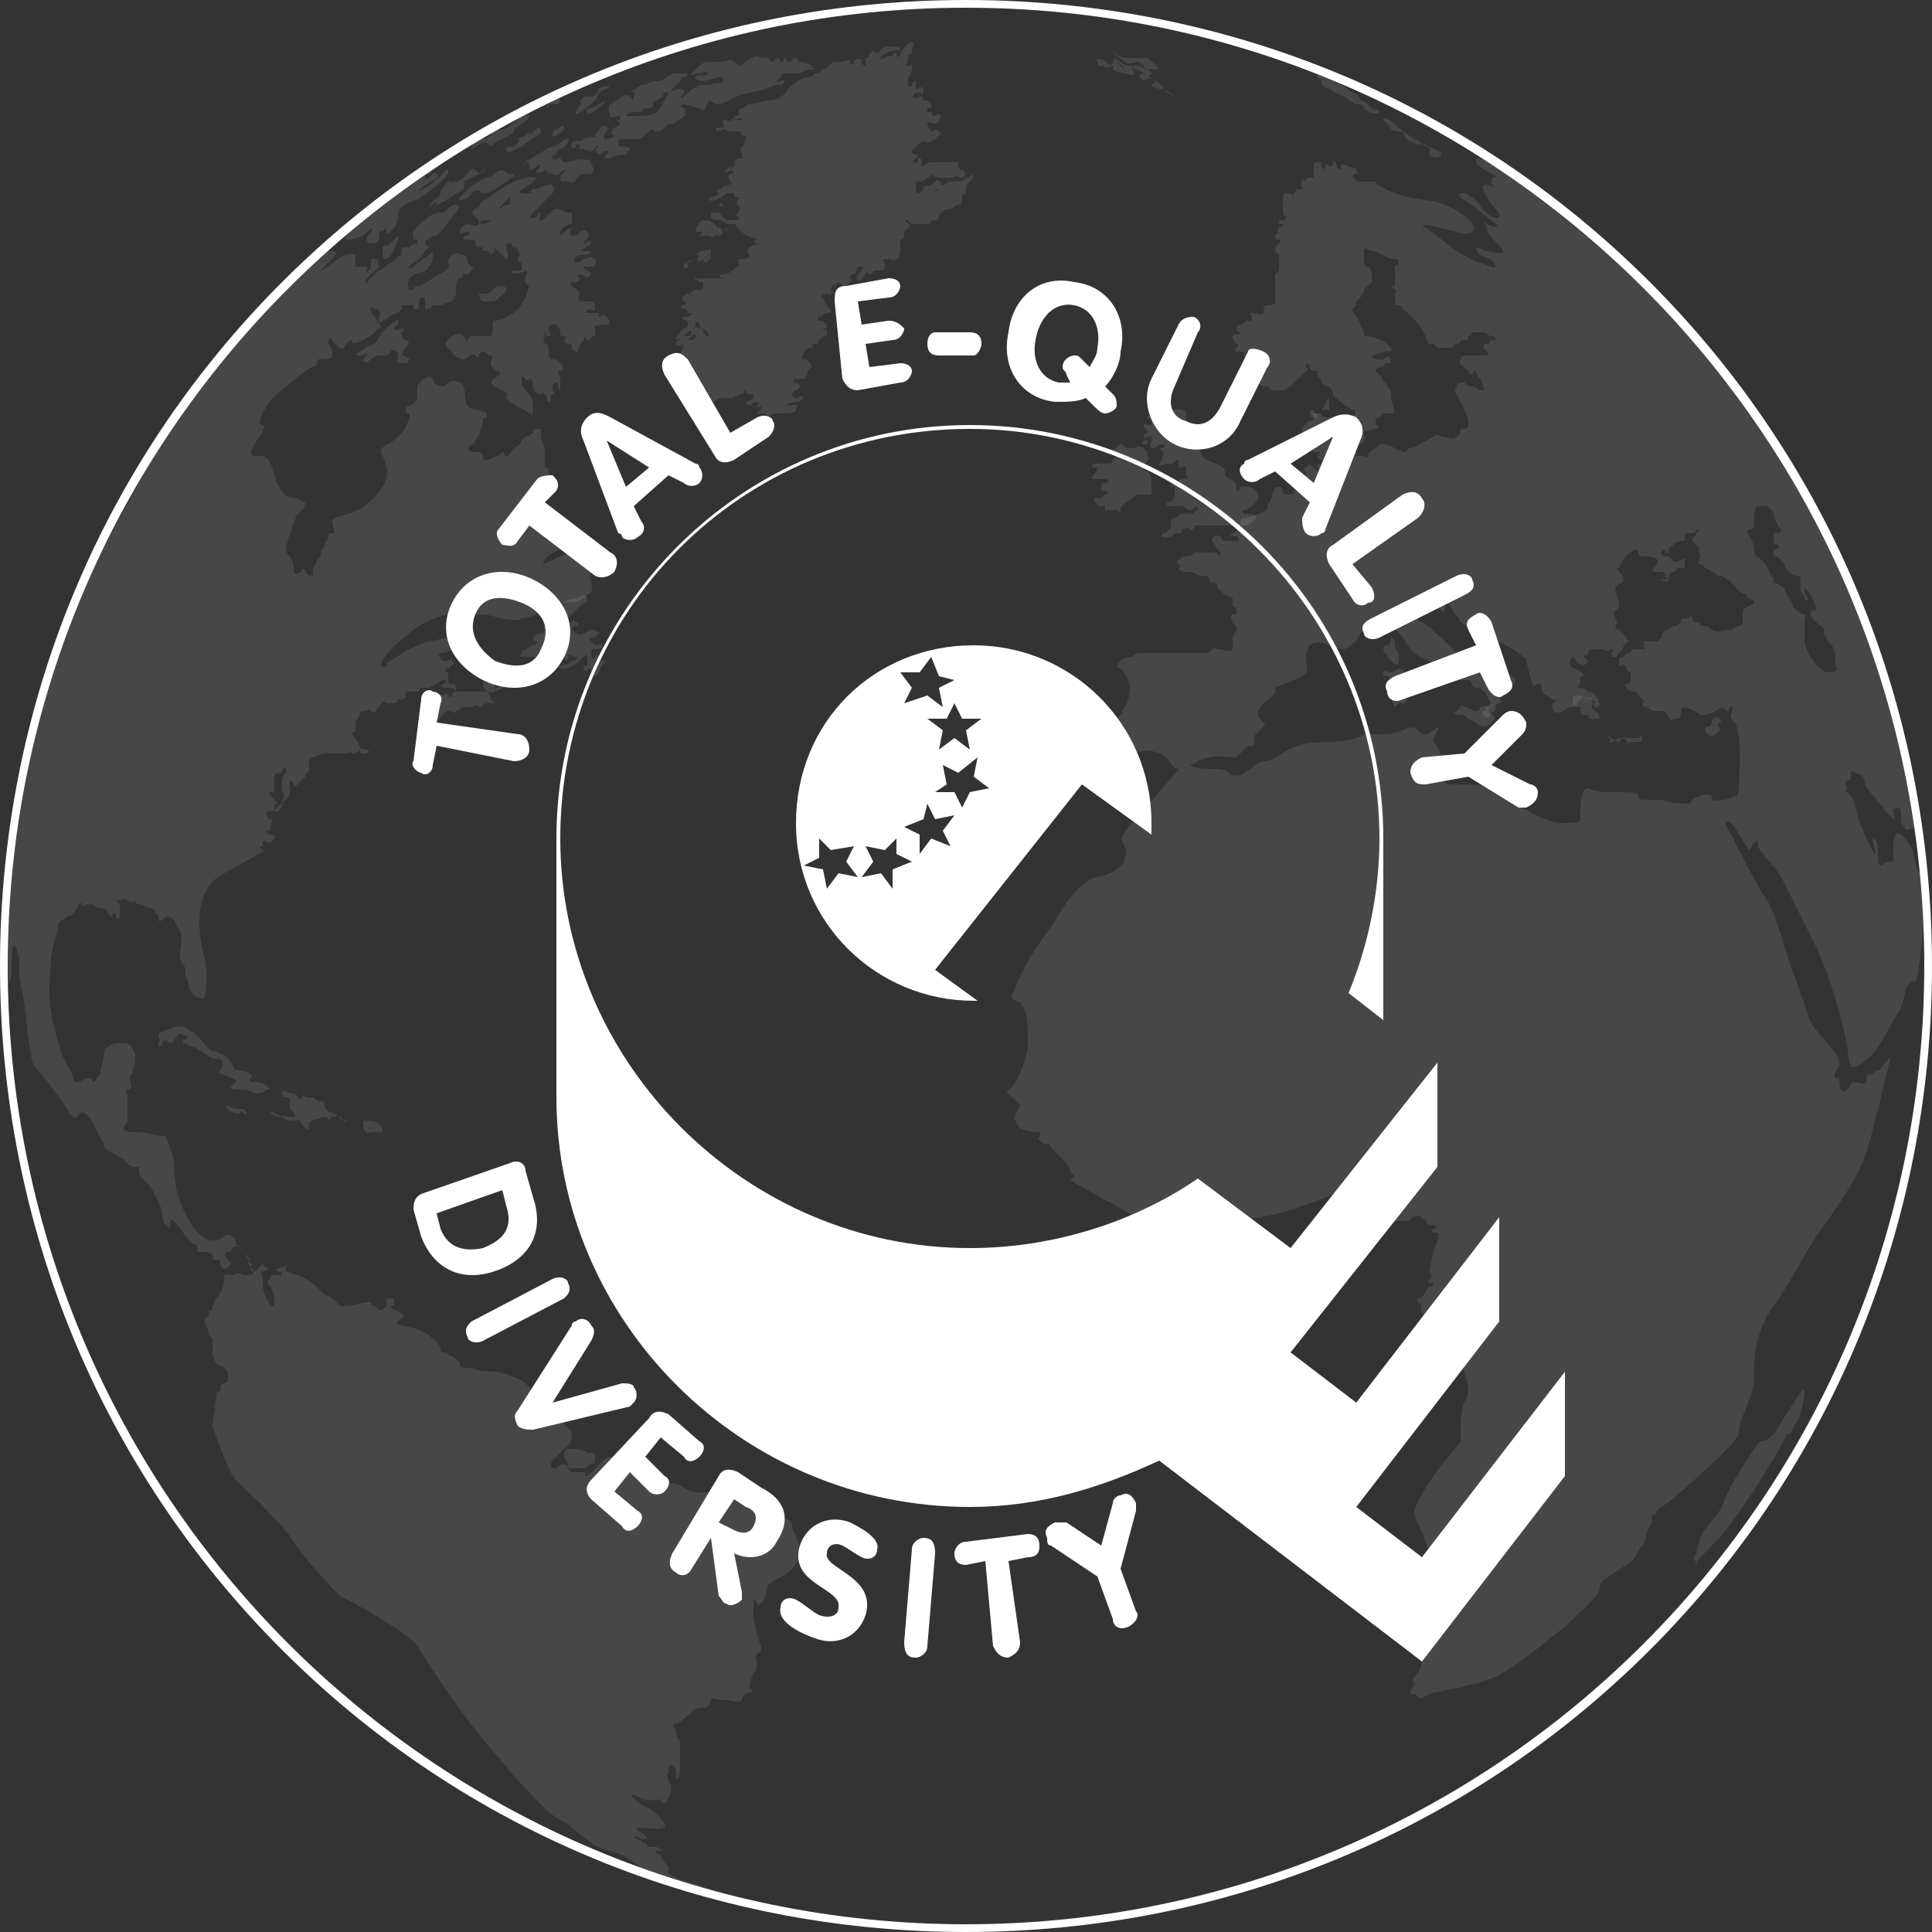
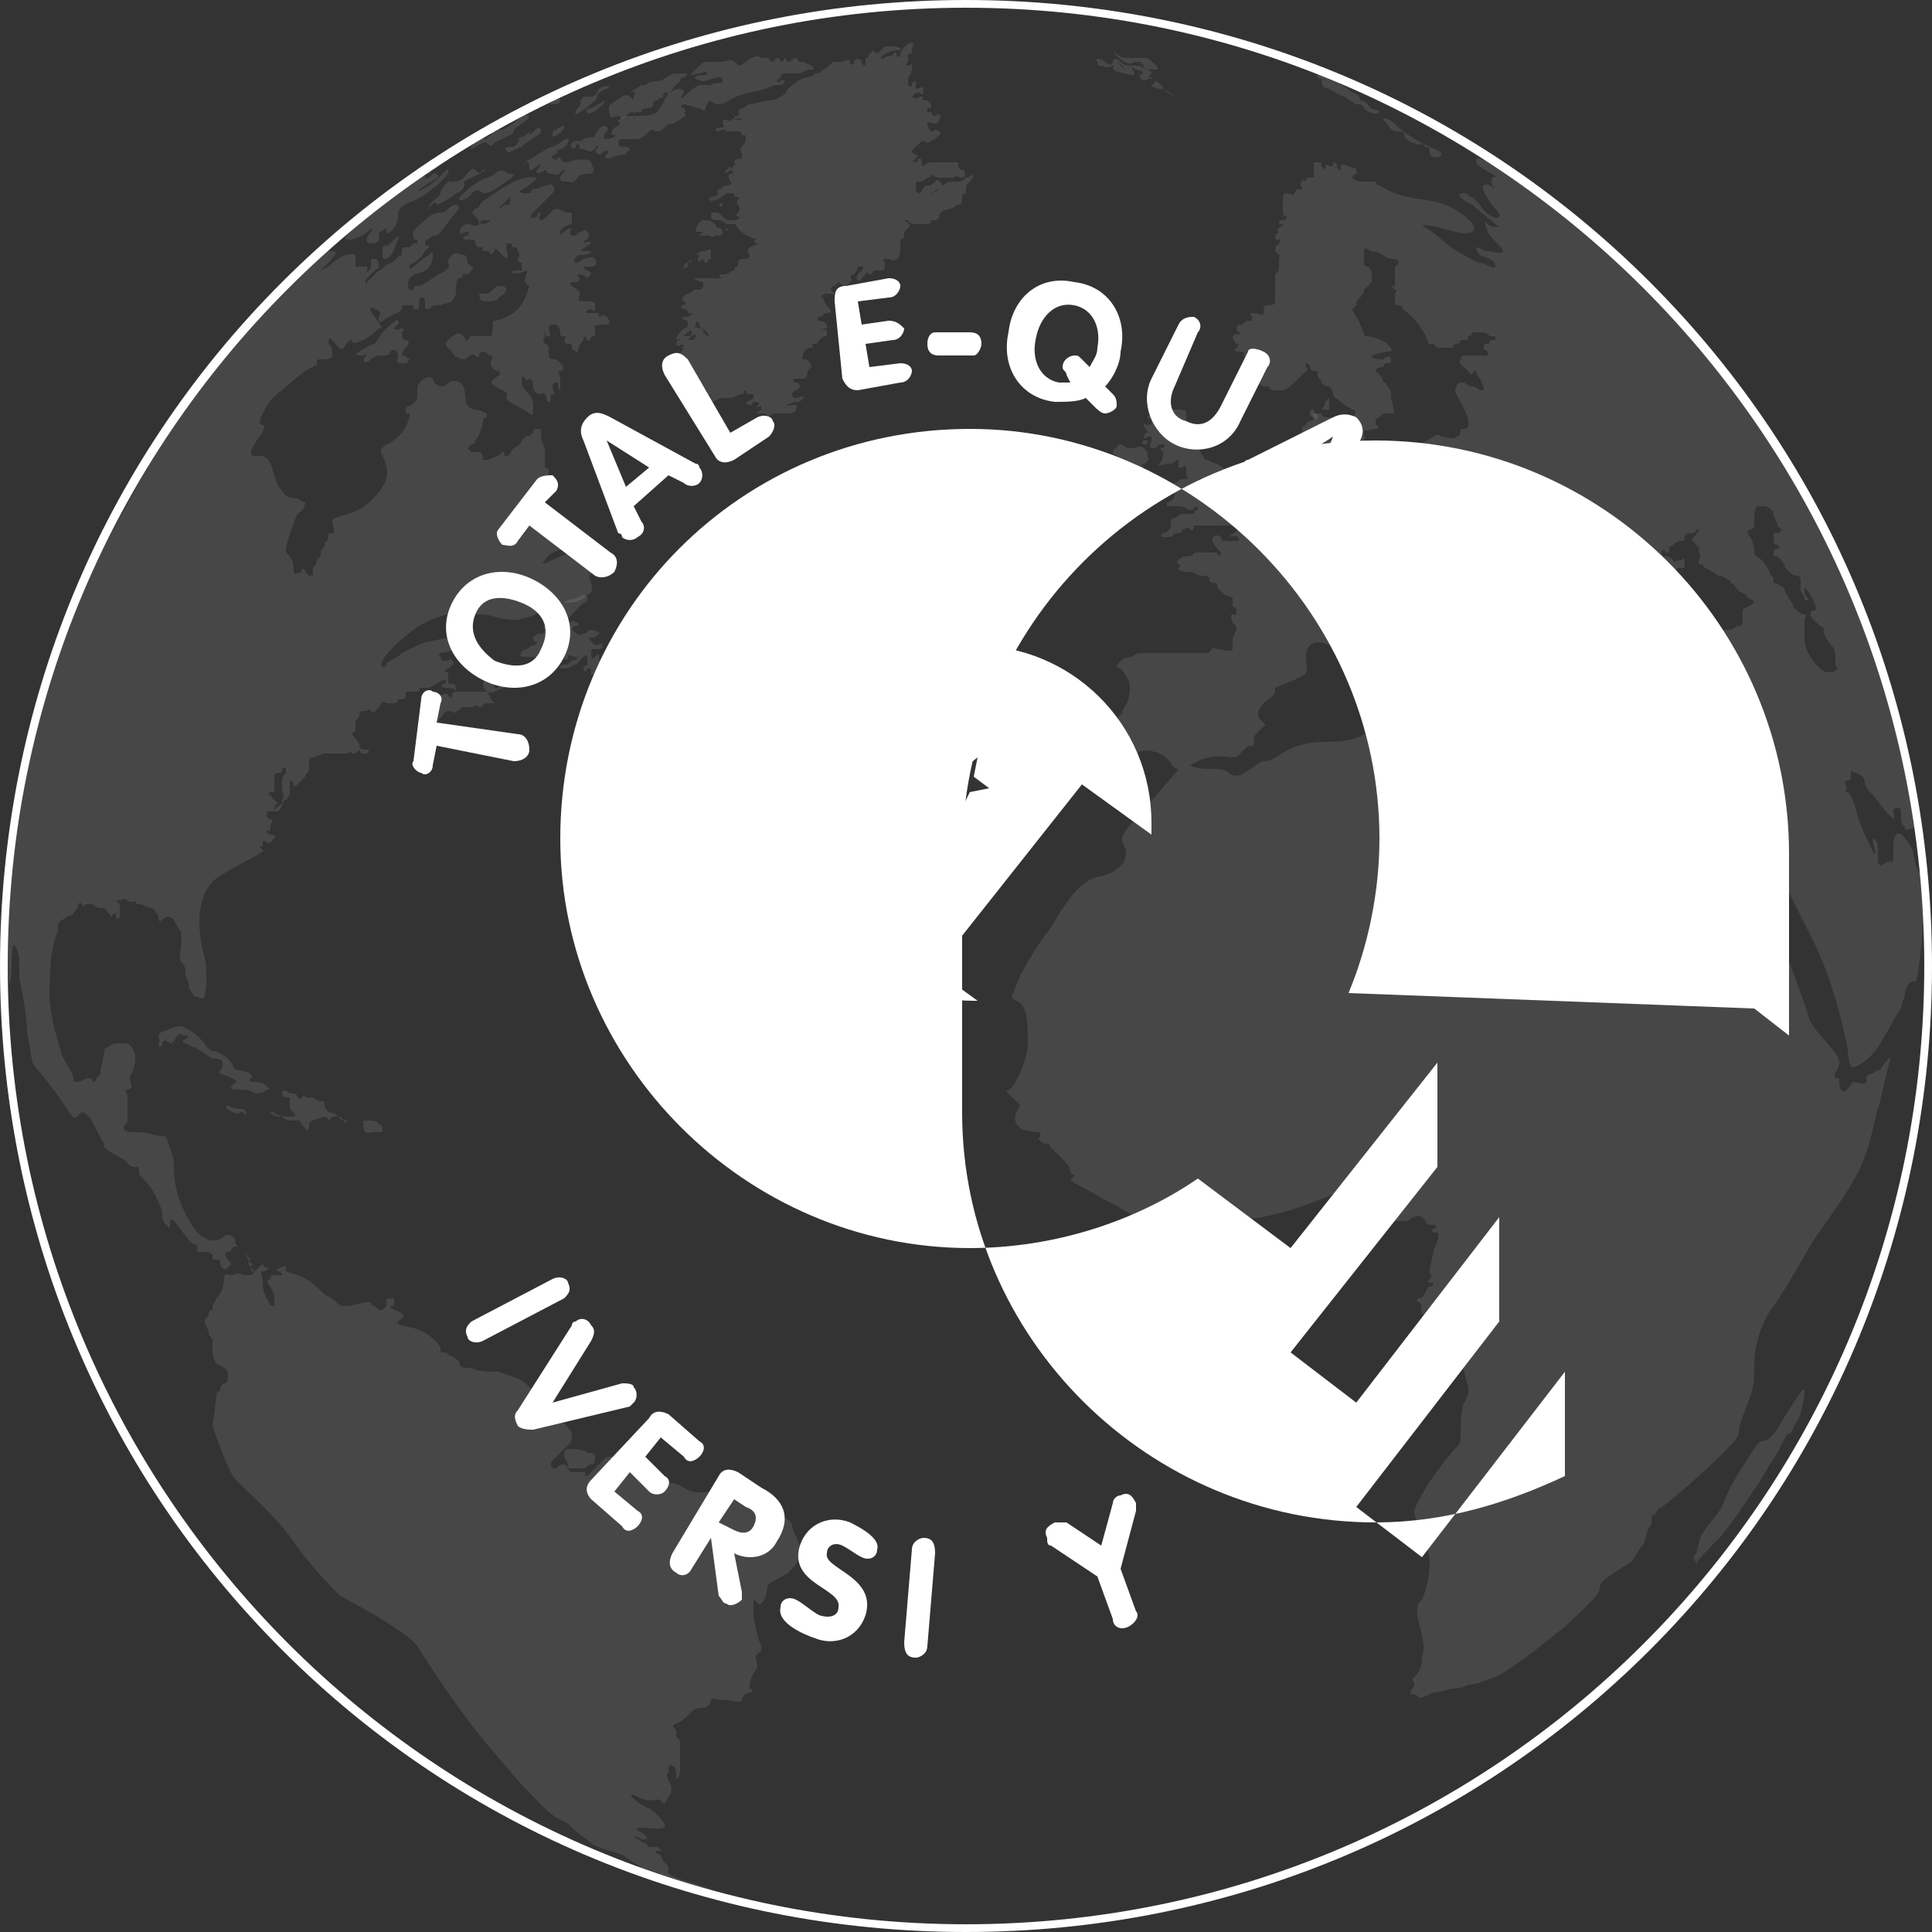
<svg xmlns="http://www.w3.org/2000/svg" version="1.1" id="Logo_Diversity" x="0" y="0" width="50" height="50" xml:space="preserve">
  <rect width="100%" height="100%" fill="#333333" stroke="none" />
  <style>.st0{opacity:.1;enable-background:new}.st0,.st1{fill:#fff}</style>
  <g id="Weltkugel">
    <path class="st0" d="M5.9 35.6c0 .1 0 .2-.1.2s-.1.2-.1.2-.1 0-.1.1-.1.8-.1.8.4 1.2.6 1.4c.2.2 1.1 1 1.5 1.6.4.6 1.1 1.3 1.2 1.4.2.1 1.7.9 2 1.3 0 0 1.1 1.8 2.2 3 .4.5.8.9 1.1 1.2.2.2.4.3.6.4.3.3.5.4.6.5.1.1.5.2.8.3l.9.6c.3.1 1.9.5 1.9.5s-.7-.3-1.1-.4c-.3-.1-.6-.2-.5-.3 0-.1 0-.1-.1-.2 0 0-.1-.1-.1-.2-.1 0-.2-.1-.1-.1s.2 0 0-.1h-.2l-.1-.1c-.1 0 0 0-.2-.1s0-.1.1 0c.1 0 .2 0 .1-.1s-.4-.2-.1-.2c.2 0 .7.1.6-.1 0 0-.1-.2-.4-.4-.3-.1-.7-.5-.3-.3.4.2.5 0 .6.1.1.1.1.1.2-.1.1-.1.1-.3 0-.4 0-.1-.1-.2 0-.2 0-.1 0-.3.1-.2.1 0 .1.2.1.3 0 .1.1 0 .1-.2v-.7c0-.1-.1-.1-.1-.2v-.1c0-.1-.2-.1 0-.2.1 0 .3-.2.4-.3.1-.1.2-.1.3-.1.1 0 .2-.1.2-.2s.1 0 .4 0c.2 0 .3.1.4 0 0-.1.1-.2.2-.2s.1-.1 0-.1c0-.1 0-.2.1-.4.1-.1.1-.2.1-.2 0-.1-.1-.2 0-.3.1-.1.1 0 .1-.2-.1-.2-.2-.7-.2-.8v-.4c.1 0 .1.2.2.1.2-.2.1-.4.2-.5.1-.1.2-.1.5-.3.2-.2.3-.3.3-.6 0-.2-.2-.5-.2-.6 0-.1-.1-.2-.2-.2h-.4c-.1 0-.5-.3-.7-.4-.2-.1-.4-.3-.7-.3-.3 0-.5.1-.8-.1-.3-.2-.5-.1-.6 0-.1.1-.2.1-.2-.1s.1 0 0-.2l-.2-.1c-.1 0-.1 0-.1-.1-.1-.1 0 0-.2-.1s-.2 0-.2 0-.1 0-.2-.1c0-.1-.1-.1-.2-.1s-.1 0-.2.1l-.3.3-.1.1c-.1 0 0-.1-.1-.1h-.3c-.1 0-.1-.2-.2-.2s-.1 0-.2.1h-.1s-.1-.1 0-.2l.4-.4c.1-.1.1-.2.1-.3 0-.1-1.1-1.2-1.2-1.3-.1-.1-.4-.2-.7-.3-.3 0-.5 0-.7-.1-.2 0-.3 0-.3-.1s-.2-.2-.2-.2c-.1 0-.1-.1-.2-.1s-.1 0-.1-.1-.3-.4-.6-.5c-.3-.1-.6-.1-.5-.2.1-.1.2-.1.1-.2s-.3-.1-.3-.2h.1v-.1c0-.1 0-.1-.1-.1s-.1 0-.1.1v.1l-.1.1h-.1l-.1-.1c-.1 0-.1-.1-.1-.1h-.1c-.1 0-.4.1-.5.1-.2 0-.2 0-.3-.1-.1-.1-.1-.1-.3-.2-.2-.2-.4-.4-.7-.5l-.3-.1c0-.1 0-.2-.1-.1-.1 0-.2.1-.1.1s.1.1.1.1h-.2c-.1 0-.1 0-.1.1-.1 0-.1.1 0 .2.1.2.1.2.1.3v.2c-.1 0-.1 0-.2-.2s-.1-.3-.1-.4c0-.2-.1-.3 0-.3s.2-.1.1-.1-.1-.1-.1-.1l-.2.2h-.1v-.1c0-.1.1-.1 0-.1-.1-.1-.1-.2-.2-.3l-.2-.2c0-.2-.1-.2-.1-.2s-.1-.1-.2 0-.5.3-.9-.4-.4-1.2-.4-1.4c0-.2 0-.2-.1-.5s-.1-.3-.2-.3c-.2 0-.4-.1-.6-.1-.2 0-.4 0-.4-.1s.1-.1.1-.2v-.6c0-.1-.1-.2 0-.2 0 0 .1 0 .1-.1s-.1-.2 0-.3c.1-.2.1-.4.1-.4v-.1c-.1-.3-.2-.3-.3-.3H3c-.1 0-.2.1-.2.1s-.1 0-.1.1-.1.5-.1.5v.1l-.1.1s0 .1-.1.1c0 0 0-.1-.1-.1s-.2.1-.3.1c-.1 0-.1 0-.1-.1s-.1-.2-.3-.6c-.1-.4-.4-1.1-.3-2.1 0-.7.2-1.1.2-1.1V24c0-.1 0-.1.1-.2.1 0 .1-.1.2-.1s.1-.1.2-.2c0-.1.1-.2.1-.1 0 0 .1.1.1 0h.2s.1.1.2.1h.1c.1.1.2.3.2.2.1-.1.1-.1.1 0s.1.1.1 0v-.3l-.1-.1h.1c.1 0 .1-.1.2 0s.2 0 .2 0 0 .1.1.1.2.1.3.1c.1 0 .1.1.2.2 0 .1 0 .2.1.1s.2-.1.3 0l.1.2c.1.1.1.2.1.3 0 .2-.1.5 0 .6.1.1.1.2.1.3 0 .1.1.2.1.4.1.1.1.2.2.2s.1.1.2 0c0-.1.1-.4 0-1-.2-.7-.3-1.8.5-2.2.9-.5 1.1-.6 1-.6-.1-.1-.1-.1 0-.1v-.1s0-.1.1 0c.1 0 .1.1.1 0 .1-.1.2-.2 0-.2-.1 0-.1-.1-.1-.1.1 0 .1 0 .1-.1s.1-.2 0-.2-.1-.1-.1-.1c0-.1 0-.1.1-.1s.1 0 .1-.1.1-.1.1-.1l-.1-.1c-.1-.1-.2-.2-.1-.2s.1 0 .1-.1v-.2c0-.1 0-.2.1-.2s.1 0 .1-.1c0 0 .1-.1.1 0v.1s-.1.1-.1.2v.3s.1.1 0 .2v.1s-.2.1-.2.2h.1s.1-.1.1-.2c.1-.1 0-.1.1-.1 0 0 .1-.1.1-.2V20v.2s.1 0 .1.1c0 0 0 .1.1 0l.2-.2c0-.1.1-.1.1-.2v-.2s0-.1.1-.1.2-.1.3-.1H9s.1-.1.1 0h.1l.1-.1s0 .1.1.1h.1s.1-.1 0-.1-.2 0-.2-.1-.2-.3-.2-.3l.1-.1v-.2c0-.1.1-.1.1-.2 0 0 0-.1.1-.1h.1s0-.1.1 0 .1 0 .2-.1.1-.2.2-.1h.2c.1 0 .1-.1.1-.1h.1s.1 0 .1-.1 0-.1.1-.1h.2c.1 0 0-.1.1-.1h.2c.2-.1.3-.2.4-.2 0 0 .1 0 0 .1-.1 0-.1.1 0 .1s.3 0 .3.1c0 0-.1 0-.1.1s-.1 0-.1 0 0-.1-.2 0-.4.2-.4.3c-.1 0-.1.1-.1.1v.3c0 .1.1.1.2.1.1-.1.1-.1.2-.1.1-.1.2-.3.3-.3.1 0 .2.1.2 0 .1 0 .1-.1.2-.1h.2c.1 0 .1-.1.2 0 .1 0 .1-.1.2-.1h.2l-.1-.1s0-.1-.1-.2h-.7c-.1 0-.1 0-.1-.1 0 0 0-.1-.1-.1s-.1 0-.1-.1v-.2c-.1 0-.1-.1 0-.1.1-.1.2-.1.1-.2 0-.1-.1 0-.1 0h-.1c-.1 0-.1-.1-.1-.1-.1 0 0-.1 0-.1.1 0 .4-.1.5-.1.1 0 .2 0 .2-.1s-.2-.2-.4-.2-.5.1-.6.1c-.1 0-.5.2-.7.3-.2.2-.4.2-.4.3s-.2.1-.1-.1.4-.5.8-.8c.4-.3 1-.5 1.4-.4.4 0 .6 0 .8.1.1 0 .5.1.6 0 .2 0 .4-.1.5-.2.1-.1.2-.2.5-.2s.5 0 .7-.2c.2-.1.1-.2.1-.3 0-.1-.1-.1 0-.3.1-.1 0-.2 0-.3-.1 0-.1-.1-.2 0s-.2 0-.1 0c0 0 .1-.1 0-.2-.2 0-.3 0-.5.1s-.6.3-.4.1c.1-.2.4-.3.6-.3.2 0 .2-.1.3-.1 0 0 .1-.1 0-.1s-.1-.1-.3-.2c-.2-.1-.2-.1-.3-.1-.1 0-.3 0-.2-.1 0-.1.1-.3 0-.3-.1-.1-.2-.1-.2-.1s-.1-.1-.1-.2 0-.2.1-.2.2 0 .2-.1-.2-.2-.1-.2c0-.1.1-.1.1-.1v-.2c0-.1-.1-.1-.1-.1v-.5c-.1-.2-.1-.3-.1-.4 0-.1 0-.1-.1-.1s-.1 0-.1.1c-.1.1-.2.1-.2.1l-.1.1s0 .1-.2.2c-.1.1-.1.2-.2.2s0-.1-.1-.1l-.1.1c-.1 0-.2.1-.3.1h-.1s0-.2-.1-.2h-.2l-.1-.1.1-.1s.1 0 .1-.1c.1-.1.2-.4.2-.5 0-.1.1-.1.1-.1v-.1s-.2-.1-.3-.1-.2-.1-.2-.1c-.1-.1 0-.5-.2-.6-.2-.1-.3 0-.4.1-.2 0-.3-.1-.3-.2 0 0-.1-.1-.2 0-.1 0-.2.2-.2.2v.3s-.1.2-.2.2c0 0-.1 0-.1.1s0 .1.1.1v.1s-.1.3-.2.4c-.1.1-.3.3-.4.3-.1.1-.2.1-.1.3.1.2.2.5 0 .8-.2.3-.5.6-.9.7-.3.1-.4.1-.4.2s.1.3 0 .3-.1 0-.1.1-.1.1-.1.2-.1.1-.1.2 0 .1-.1.2c0 .1-.1.2-.1.2v.1c0 .1 0 .1-.1.1l-.1-.1c0-.1-.1-.1-.1 0 0 0-.2.1-.2 0s0-.3-.1-.4c-.1-.1-.1-.1-.1-.2s.2-.7.3-.9c.2-.1.2-.3.2-.3s-.1 0-.2-.1c-.1 0-.3 0-.4-.2-.2-.2-.2-.5-.3-.7-.1-.2-.2-.2-.3-.2-.2 0-.2 0-.2-.1s.2-.4.3-.5c0-.1.1-.2 0-.2s-.1-.1 0-.3c.1-.2.2-.4.5-.6.2-.2.7-.6.8-.6.1-.1.1 0 .1-.1s0-.1.1-.1.3 0 .3-.1 0-.2-.1-.3c0-.1 0-.2.1-.1s.2.3.3.2c.1-.2.2-.2.2-.2 0 .1.1.1.3 0 .2-.1.3-.2.4-.3.1 0 .1 0-.1-.3-.2-.2-.1-.3 0-.2.1 0 .2.1.1.2 0 .1 0 .2.1.1.2-.1.3-.2.4-.2l.1-.1c0-.1 0-.1.1-.1h.2V8h.1c.1 0 0-.3.1-.3s.1 0 .1.2c0 .1 0 .1.1.1.1-.1.1-.1.3-.1.2-.1.3 0 .4-.3 0-.2 0-.4.1-.4S12 7 12 7c0 .1 0 .1.1.1l.1-.1s.1-.1 0-.1l-.1-.1s0-.2-.1-.2-.2-.1-.3 0c-.1.1-.1.1-.1.2s.1.1-.1.2c.1 0 0 0-.3.2s-.3.2-.4.2c0 0-.1 0-.1.1h-.1s-.1-.1 0-.3c.2-.2.4-.1.5-.3.1-.1.1-.2.1-.3 0-.1 0-.1-.1 0 0 0-.3.2-.4.3-.1.1-.2 0 0-.1s.3-.3.3-.3l.1-.1c0-.1-.1 0-.1-.1s.1-.1.2-.2c.1 0 .1 0 .2-.1s.3-.4.4-.5c.1-.1.1-.2 0-.2 0 0-.1 0-.2.1s-.1.1-.2.1-.1 0-.3.1c-.2.2-.5.4-.4.5 0 .1 0 .1.1.1v.1h-.1l-.1.1h-.1c-.1 0-.1 0-.1.1v.1c-.1 0-.2.2-.3.2-.2.1-.2.2-.3.2l-.3.3c0 .1-.1 0 0-.1l.2-.2c.1-.1.1 0 .1-.1s0-.2-.1-.2-.1 0-.1.1v.1c0 .1-.2.2-.1.1v-.1h-.3v-.3c-.2-.1-.5.1-.7.3-.2.1-.3.2-.1 0s.4-.4.2-.4c-.1 0-.2 0-.1-.1v-.1S6.8 8 6 9c-1.4 1.6-2 2.7-3.7 5.9C.9 17.6.2 22.4.2 24.3c0 1.9.1.9.1.8 0-.2 0-.8.1-.6.1.2.1.3.1.5v.3s.2.9.2 1.4c.1.5.1.8.2.9.1.1.5.6.7.9.2.3.3.5.4.4.1-.1.1-.2.3 0 .1.1.3.6.4.7-.1.1.3.3.5.4.2.2.2.2.3.2.1 0 .1 0 .1.1s0 .1.1.2.2.2.3.4c.1.2.2.4.2.5 0 .1 0 .2.1.3.1.1.1.1.1 0s0-.2.1-.1.3.4.4.5l.1.1c.1 0 .1 0 .1.1s0 .1.1.1.3 0 .3.1 0 .1.1.1.1 0 .1.1.1.2.2.1.1-.1 0-.2-.1-.2 0-.2.1-.1.1-.1.1-.1.2 0l.3.3c-.1 0-.1.1 0 .2s.1.1 0 .2h-.2c-.2-.1-.2 0-.3 0-.1 0-.2-.1-.2.1s-.1.4-.2.5l-.1.2v.1s-.1 0-.1.1-.1.1-.1.2.1.2.1.3c0 .1.1.1.1.2v.2c0 .2 0 .2.1.4.3.1.3.2.3.3z" />
    <path class="st0" d="M5 27.1c.1 0 0 0 .2.1s.2.2.4.2.2.2.1.3.1.1.3.2.1.1 0 .2.1.1.2.1.3 0 .4.1c.1 0 .2 0 .3-.1.1 0 .1 0 0-.1s-.3-.1-.3-.1c-.1 0-.2 0-.1-.1s-.2-.2-.3-.2c-.2 0-.1-.1-.3-.3-.1-.1-.3-.2-.4-.2-.1 0-.2-.2-.3-.3s-.2-.2-.4-.3c-.2-.1-.3 0-.6.1-.2.1 0 .2-.1.3v.1s.1 0 .1-.1.1-.1.2 0c.1 0 .1-.1.2-.2s.1 0 .2 0 .1 0 0 .1c-.1 0-.1.1 0 .1l.2.1zm.9 1.5s-.1.1 0 .1c.1.1.2.1.2.1.1.1.1-.1.2 0s.1 0 0-.1c-.1 0-.3 0-.4-.1zm1.1.2c0-.1.1 0 .1 0 .1.1.3.1.4.1s.2 0 .1-.1-.1-.1-.1-.2v-.2c-.1 0-.2 0-.2-.1s.1-.1.2 0c.1 0 .2 0 .2.1 0 0 .1.1.1 0 0 0 .1-.1.1 0h.2s.1.1.2.1.1 0 .1.1.1.2.2.2.2.2.3.2H9s-.1.1-.1 0l-.1-.1h-.2l-.1.1c0-.1-.1-.1-.1-.1-.3.1-.4.1-.4.2s0 .2-.1.1-.2-.3-.2-.2h-.2c-.1 0-.2-.1-.2-.1h-.1s-.1 0-.2-.1zm2.4.3c0-.1 0-.1.1-.1s.3 0 .3.1c.1 0 .1.1.1.2h-.3c-.2.1-.2-.2-.2-.2zm3.1-11.4c0 .1.1.3.3.2s.3-.1.3-.2c0-.2-.2.2-.3.1-.1-.1.4-.4.2-.5-.2-.1-.5.3-.5.4zm1.7-1.7c.2-.3.3-.4.6-.5.1 0 .3-.1.3-.1s.1 0 .1.1-.1.1-.1.1l-.1.1-.3.3c-.2.2-.2.3-.1.2.1 0 .2-.2.3-.1.1 0 .1.1 0 .1s-.1.1-.1.1.2.2.3.1c.1 0 .1-.1.2-.1s.3.1.2.1c-.1.1-.1.1-.2.1s0 .1 0 .1l.1.1c.1 0 .2-.1.2 0s-.1.1-.2.1-.1 0-.1.1 0 .2.1.1.1-.1.1 0 0 .1.1.1.1 0 0 .1-.1.3-.2.3c-.1-.1-.1 0-.1-.1s0-.1-.1-.1c0 .1-.1.1-.1 0s0 0 .1-.1V17c0-.1-.1 0-.1 0l-.2.2c-.1 0-.1.1-.3.1-.2 0-.1-.1 0-.1s.1 0 .2-.1c.1 0 .2-.1.1-.1s-.2-.1-.2 0-.1.1-.1 0v-.1c-.1 0-.1 0-.1.1 0 0-.2.1-.3 0h-.5c-.2 0-.3 0-.2-.1 0-.1 0 0 .1-.1.1 0 .1-.1.2-.1s.1-.1.1-.1c-.1 0-.1 0-.1-.1.1-.1.1-.1.2-.1s.1-.1.1-.1-.1-.1 0-.1c0-.1.1-.2.1-.2zM9.7 8.9l.2-.3c.1-.1.4-.4.4-.3.1.1-.2.2-.1.2.1.1.1 0 .2 0s0 .1 0 .1c0 .1 0 .2.1.2s.1.1 0 .2-.1.2-.1.2c.1 0 .2.1.2.1-.1.1 0 .1-.2.1s-.1-.1-.1-.2-.1-.2-.2-.1c0 .1-.1.1-.2.1s-.2 0-.3.1c-.1.1-.2.1-.2 0 .1-.1.1-.2 0-.1-.1 0-.3 0-.1-.1.3-.2.4-.2.4-.2zm1.9-.1c.2-.2.3-.2.4-.1.1.1 0 .2.1.1s0-.1.2-.1h.4c.1-.1 0-.4.1-.4s.4-.1.6-.3c.2-.2.3-.6.3-.6s-.2-.1-.1-.2c0-.1.1-.2 0-.2-.1.1-.5.1-.3 0h.2v-.2s-.1 0-.1-.1c.1-.1 0-.2 0-.2s0-.1-.1-.1 0-.1-.1-.1-.1 0-.1.1.1.2 0 .3l-.2-.2c-.1-.1-.1-.1-.1 0l-.1.1s0-.1-.1-.1c-.2 0-.1-.1-.1-.1-.1 0-.2 0-.2-.1s0-.1-.2-.1-.1-.1 0-.1c0 0 .1-.1 0-.1s-.2.1-.2 0 .1-.2.2-.2.2.1.3 0c0-.1 0-.1-.1-.2s-.1-.1 0-.2c.1 0 .1-.1.2-.2.2-.1.4-.3.8-.5.5-.2.7-.1.5 0-.2.2-.5.3-.5.3l-.5.5c-.1.1 0 .2-.1.2h-.2c-.1 0-.1.1 0 .1s.2-.1.2-.1c.1-.1 0-.3.2-.3.1 0 .1-.1.2-.1s.1 0 .1-.1 0-.2.1-.2c.1-.1.1-.1.2 0h.2c.1 0 0-.1.1-.1s.5-.2.5-.1c.1.1 0 .2 0 .2l-.5.5c-.1.1-.1.2.1.1 0-.1.1-.1.1-.1s-.1.2 0 .2.3-.3.4-.3c.1 0 .2.1.3.1.1 0 .1 0 .1.1v.2c-.1 0-.3.1-.3.2s0 .1.1 0c0 0 .1-.1.2-.1 0 0-.1.2 0 .2s.1 0 .2-.1c.1 0 .1-.1.2 0s0 .1 0 .2c-.1 0-.1.1-.1.1s.2-.1.2 0c-.3.2-.3.2-.2.2h.2c0 .1-.2.1-.3.1-.1 0-.2.2-.1.2 0 0 .1 0 .2-.1.1 0 .2-.1.3 0 0 0 .1.2-.1.2h-.2c0 .1.2.1.2.2l-.1.1c-.1-.1-.2-.1-.2-.1-.1 0 0 .1 0 .1s0 .1-.1.1-.2 0-.1.1.2.1.2.2-.1.2.1.2.3 0 .3.1 0 .2-.1.1c-.1 0-.2.1-.1.1h.3v.1c.1 0 .1-.1.2 0s.1.2 0 .2-.4 0-.3.1v.2c-.2 0-.1.2-.2.1 0 0-.1-.2-.1 0-.2.2-.1.4-.2.3-.1-.1-.1 0-.1-.1s0-.1-.1-.1-.1-.1-.1-.1.1-.1 0-.1-.1 0-.1-.1-.1-.2-.1-.2h-.1c-.1 0-.1.1-.1.1 0 .1.1.2 0 .2-.2 0 0-.2-.1-.1-.1 0 0 0 0 .1s-.1.1 0 .2c.1 0 .1.1.1.2s0 .2.1.2.1 0 .2.1.1.2 0 .2 0 .1 0 .2v.3c-.1 0 0-.2-.1-.2s-.1.1-.1.1c0 .1.1.3 0 .2-.1 0 0 .2-.1.2s0-.3-.2-.2c0 0-.2 0-.2-.2s-.1-.2-.1-.2-.1.1-.1 0c-.1-.1-.1-.1-.1 0s0 .2.1.3c.1.1.2.2.2.4s0 .3-.1.2c-.1-.1-.6-.3-.6-.4 0-.1.1-.1-.1-.2s-.4-.2-.2-.3c.1-.1.2-.1.1-.2-.1 0-.2-.1-.2-.2s.1-.2 0-.2-.1-.1-.2-.1c0 0-.1 0-.1.1s-.1 0-.1 0c-.1-.1-.2.1-.3.1-.1 0-.3-.1-.3-.2-.3-.2-.1-.3-.1-.3z" />
    <path class="st0" d="M12.6 7.6c.1 0 .2-.2.3-.2.1 0 .2 0 .2.1s-.2.2-.2.2c0 .1-.2.1-.3.1-.1 0-.2 0-.2-.2h.2zM20.9 2c.1 0 .2-.1.2-.1.1 0 .1 0 .2-.1.1 0 .2-.2.3-.2h.2s.2-.1.2 0 .1.1.1 0 .2-.1.2 0 .1.1.1.1v-.2c.1 0 .1-.1.1-.1l.1-.1c.1.1.1.1.2 0s.1-.1.2-.1h.1c.2 0 .3.1.1.1-.1 0-.4.1-.4.2s0 0 .1 0c.1-.1.2 0 .2-.1 0 0 .1-.1.1 0s.1.1.1 0 .2-.3.3-.3 0 .1 0 .2 0 .1-.1.1v.2s-.1.1 0 .1.1-.1.1 0 0 .2-.1.3v.2s.1.1.1 0 .1-.1.1-.1v.2c.1 0 .2-.1.2 0s0 .2-.1.1h-.1l-.1.1s.1.1.2 0h.1s-.1.1.1.1l.1.1v.1h-.2s-.1 0 0 0 .1 0 .1.1h.1s0 .1.1.1c.1-.1.2 0 .1.1 0 0 0 .1-.1.1s-.2-.1-.2 0 .1.2.1.2c.1 0 .1-.1.2 0s0 .1 0 .1l-.1.1-.2.1s-.1-.1-.2 0l-.2.2s0 .1.1.1c0 0 .1 0 0 .1s-.1.1 0 .1 0-.1.1-.1 0 .2.1.2c0 0 .1-.1.2-.1h.7c0 .1 0 .2.1.2s.1.2 0 .2-.2-.1-.2 0h-.4c-.1 0-.2-.1-.2-.1s0 .1-.1.1c0 0-.1.1-.2.1s-.1 0-.1.1v.1s0 .1.1.1c.1-.1.1-.2.2-.2s.1 0 .2-.1c0 0 .1-.1.1 0 .1 0 .1.2 0 .2s-.1 0-.1.1c0 0 0 .1-.1.1.1-.2-.1-.1 0-.1s.2-.1.3-.2c.1-.1.2-.1.2-.1h.2s.1 0 .2-.1c.1 0 .2-.1.2-.1s0 .1-.1.2-.1.1-.1.2V5s-.1 0-.1.1 0 .2-.1.2-.1.1-.2.1-.3.1-.3.2c0 0 0 .1-.1.1h-.1c0 .1-.1.1-.1.1h-.2c-.1 0-.3 0-.3-.1h-.1c.1.1.2.1.1.2l-.1.1v.1c0 .1-.1.1-.1.1v.2s0 .3-.1.3c-.1.1-.1 0-.2 0s-.2 0-.1.1v.1s0 .1-.1.1h-.2c0 .1-.1.1-.1.1s-.1-.1-.1 0l-.1.1c0 .1-.2.1-.1-.1.1-.1.2-.2.1-.2h-.1s0 .1-.1.2c-.1 0-.1.1-.1.1.1 0 0 .1 0 .1l-.1.1c-.1 0-.2-.1-.2-.1l-.1.1c-.1 0-.1.1-.1.1l.1.1h-.2c-.1 0-.2.1-.1.1.1.3.2.3.2.3 0 .1 0 .1-.1.1s-.1.1-.2.1c0 0-.1.1 0 .1s.2.1.2.1v.1h-.2s.2 0 .2.1v.1c-.1 0-.1 0-.2.1s0 .1-.1.1H21s.1.1 0 .1-.2.1-.2.1c0 .1-.1.2 0 .2s.2.1.2.2l-.1.1s0 .2-.1.2h-.2c-.1 0-.1.1 0 .1 0 0 .1 0 .1.1s-.2.1-.2.2c0 0 0 .1.1.1s.2-.1.2 0c-.1.1-.1.1-.2.1s-.3.1-.2.1c.1 0 .3-.1.2.1 0 .1-.2.1-.3.1H20c-.1.1-.1.1-.2 0h-.2c0-.1 0 0 .1-.1v-.1s-.2.1-.1 0 0-.1-.1-.1c-.1.2-.2 0-.2 0 .1 0 .2-.1.2-.1 0-.1 0-.1-.1-.1s-.1-.1-.1-.1c-.1 0 0 .1-.1.1s-.2.1-.3.1h-.2c-.1 0-.2.1-.3.1-.1 0-.1-.1-.1-.1.1 0 .1-.1.1-.1s-.1.1-.1 0v-.1s-.1 0-.1-.1H18c-.1 0-.2 0-.1-.1l.1-.1c-.1 0-.2.1-.1 0 0-.1.1-.1 0-.1s-.3 0-.3-.1.3-.3.2-.3c0 0-.1.1-.2.1l-.1-.1.2-.3h-.1c.1 0 .1-.1.1-.1s-.2.1-.2 0 .1-.1.1-.1h.3s.1 0 .1-.1-.1 0-.1 0l-.1.1c-.1 0-.2.1-.2 0s.1-.1.2-.1c0 0 .1 0 .1-.1 0 0 0-.2.2-.1.1 0 .1 0 .1.1l.1.1c.1 0 0-.1 0-.1l-.1-.1s-.1 0-.1-.1-.1-.1-.1 0-.1.2-.1.2c0-.1-.1 0-.1 0s-.2.2-.3.2c0-.1.1-.2.2-.3.1 0 .1-.1.1-.1v-.1c-.1 0-.2-.1-.1-.1s.2 0 .2-.1h-.1s0-.1-.1-.1-.1-.1 0-.1c0 0 .1-.1 0-.1s0-.2.1-.2.1-.1.2-.1.2 0 .2-.1v-.1c-.1 0-.3-.1-.2-.1h.7s-.2-.1 0-.1.2-.1.3-.1c0-.1.1-.1.1-.1v-.1s0-.1.1-.1.2 0 .2-.1c0 0-.1-.1 0-.2.2-.1.3-.1.2-.1-.1 0-.1-.1 0-.1-.6-.2-.5-.4-.6-.4h-.2s-.1-.1-.2-.1-.2 0-.2-.1 0-.1.1-.1.1 0 .2.1.1.1.3.1c.1 0 .2-.1.1-.1s0-.1 0-.1.1-.1 0-.2.1-.2 0-.2-.1 0-.1-.1c.1 0 0 0 0 0h-.2s-.2.2-.4.2c-.2-.1.2-.1.2-.2 0 0-.1 0 0-.1.1 0 .1-.1.2-.1s.2-.1.1-.1c-.1-.2 0-.2 0-.2.1 0 .1-.1 0-.1 0-.1.2-.1.1-.2 0-.1.2-.1.2-.1V4c0-.1-.1-.1 0-.2s.1-.2.1-.2v-.1h-.1s0-.1-.1-.1h-.3s0-.1-.2 0c-.1 0-.1-.1 0-.1s.2 0 .1-.1c0-.1 0-.1.1-.1.2.1.1-.1.2 0h.2c0-.1-.2 0-.2 0 0-.1 0-.1.1-.1.1-.1-.1-.1.1-.2.1 0 .1-.1.2-.1s.4-.1.5-.1c.2 0 .3-.1.3-.1.2-.1.1-.1.2-.2.3-.3.5-.3.5-.3zm-2.8-.3c.1-.1.2-.1.3-.1h.3c.1 0 .2-.1.3 0 .2.1 0 .1.1.1s.2-.1.2-.1c.1-.1.3-.2.4-.1h.2s0 .1.1.1l.1-.1c.1 0 .1.1.1.1.1 0 .1-.1.1-.1.1 0 0 .1.1.1s.1-.1.2-.1 0 .1.1.1.1 0 .3.1c.1.1.1.1 0 .1s-.1 0-.3.1h-.4s-.1 0-.1.1l-.1.1c0 .1.2-.1.2 0s-.1.1-.2.1-.2.1-.7.2c-.5.1-.6.3-.8.3-.2 0-.2-.2-.3 0s0 .2-.2.1c-.1 0-.3-.1-.4-.1-.1 0-.1.1 0 .1 0 0 .1.1 0 .1.1.1 0 .1-.1.2-.1 0-.1.1-.2.1s-.1 0-.2.1-.1.1-.2.1-.1-.1-.2 0-.2.2-.3.2h-.4s-.1 0-.1.1.1.1.2.1.1.1.1.1c-.1 0-.1.1-.1.1s-.3 0-.4.1c-.1 0-.2 0-.1-.1s0-.1 0-.1c-.1 0-.1.1-.2.1-.2-.1 0-.2 0-.2-.1-.1-.1.2-.3.1-.2-.1-.2 0-.2-.1s-.1-.1-.1 0-.2 0-.1-.1.2 0 .3-.1c.2-.1.3 0 .3-.1.2-.4.4-.2.3-.1-.1.1-.1.2 0 .2s.3-.1.2-.1c-.1 0-.1-.1 0-.2.3-.1 0-.2.1-.2s.1-.1.2-.1h.3c.1 0 .4 0 .5-.1s.3-.5.3-.5c.1 0 .1-.1.3-.1.1 0 .1.1.1.1-.1.1-.1.2 0 .1s.2-.2.4-.3h.3c.1-.1.3 0 .3-.1s0-.1-.1-.1-.3.1-.4.1c-.1 0-.3-.1-.2-.1 0-.1.3 0 .3-.1s-.1 0-.2 0-.3.1-.2 0l.1-.1.1-.1z" />
    <path class="st0" d="M15.8 2.7c.3-.2.4-.3.5-.2s.1.1.1 0c.1-.2-.1-.1-.1-.1l.3-.2h.1s.1-.1.3-.1c.2 0 .3-.2.5-.2h.2s.2 0 0 .1c-.1 0-.1.1-.1.1l-.2.2c0 .1-.1.1-.2.1-.1.1 0 .1 0 .1-.1 0-.2.1-.2.1s-.1 0-.1.1c0 0 0 .1-.1.1s-.2 0-.2.1h-.1c-.1 0-.1.1-.1 0-.1 0-.1 0-.2.1-.2.2-.1 0-.2 0s-.2.1-.2 0c-.1-.2 0-.3 0-.3zm-.5.1c.2-.1.5-.3.3-.1-.2.2-.4.3-.4.2-.1-.1.1-.1.1-.1zm-.3-.2c.1 0 0-.1.2-.1s.2 0 .3-.2c.1-.1.4-.1.2 0-.3.1-.2.2-.3.3-.1.1-.6.5-.5.3 0-.1.2-.2.1-.3-.1 0 0 0 0 0zm-.8.1c.1-.1.3-.2.3-.1s-.1.1-.3.1c0 .1-.1.1 0 0zM9.9 6.4c.1-.1.1 0 .2-.1s.3-.3.2-.1-.1.4-.3.5c-.1 0-.1 0-.1-.1v-.2zm-.7-.7s0 .1-.1.2c0 .1-.3.3-.1.3s.4-.1.5-.2c.1-.1.2-.1.1 0s-.2.3 0 .3c.3 0 .2-.2.2-.3.1 0 .2-.1.2-.1 0 .1 0 .2.1.1s.2-.2.2-.4.1-.3.4-.4 1-.7.9-.8c0-.1-.2.2-.5.4s-.4.2-.1 0 .4-.2.3-.3-.2.2-.3.1c0-.1 0-.1.1-.1s0-.1.1-.1.3-.3.1-.2c-.2.1-1 .7-1.4 1-.3.2-.7.5-.7.5zm2.2-.7c0-.1.1-.2.2-.3.1-.1 0 .1.1 0 .1 0 .2 0 .3-.1.1-.1.2-.3.3-.2.1.1.1.1.2 0s.1 0-.1.1l-.4.2s.1.2-.2.3c-.2.2-.5.3-.5.3 0-.2-.3.2-.2.1 0-.2.2-.2.3-.4zm.5.1c.2-.2.3-.3.5-.4.1-.1.3-.1.4-.2.2-.2.3 0 .4 0 .1 0 .2 0-.1.2-.3.2-.4.3-.6.3-.1-.1-.2-.1-.3 0 0 .1-.4.3-.3.1zm.9-1.4c.1-.1.5-.2.5-.3 0-.1.1-.1.2-.2.2-.1.3-.3 0-.2-.2.2-.6.5-.6.3 0-.1.3-.1.3-.2s0-.1.1-.1c.1-.1-.1 0-.4.1-.3.2-.4.3-.3.3.1 0 .2-.1.1.1-.2.1 0 .1-.1.1s-.2-.1-.4.2c-.1.2.3-.2.4-.1.1.1.1.1.2 0zm.6-.1c.1-.1.1 0 .2-.1.2-.2 0 .1.2-.1 0 0 .2-.2.2 0 0 .1-.3.2-.5.4-.3.1-.3.2-.4.1-.1-.1.1-.1.2-.1.1-.1.2-.2.1-.2zm.9-.2c.2-.1.3-.2.3-.1s-.3.3-.3.2v-.1zm-.7.8c.1-.1.2-.1.3-.2.2-.1.3-.2.4-.2s.5-.4.4-.1c-.1.2-.4.2-.3.2.1.1-.2.1-.1.2s.2-.1.2 0c.1.1 0 .1.2.1.2-.1.6-.1.6 0s.2.3-.1.3c-.4 0-.2.3-.5.2-.2 0-.2 0-.2-.1s.2-.2.1-.2-.1.2-.3.1c-.2 0-.1-.1-.2-.1-.1.1-.3.1-.2 0s.1-.2 0-.1-.2.1-.2.1c0-.2 0-.2-.1-.2 0 .1-.1.1 0 0zm15.3-2.8c.1.1.2.1.4.1h.4c.1.1.4.3.2.3s-.3 0-.3-.1c-.1-.1-.1-.1-.2-.1s-.1.1-.3 0c-.3-.2-.3-.3-.2-.2z" />
    <path class="st0" d="M30.1 2.3c0-.1-.2-.2-.3-.3-.1 0-.1 0 0-.1 0-.1-.2-.1-.3-.2h-.2c-.1 0-.2 0-.3-.1-.1-.1-.2-.1-.2 0s-.1.1-.2 0-.3-.1-.2 0c0 .1 0 .1.1.1s.1.1.3 0c.1 0-.2.1.3.2.3.1.3 0 .2-.1 0-.1-.1-.1.1 0 .4.1 0 .1.1.2.1.2.3-.1.4.1 0 .1-.3.1.1.2.2 0 .4.2.4.2s-.2-.1-.3-.2zm-1-.5l-.2-.2s.2.1.2.2c0 0 .1.1 0 0zm4.6-.1l.6.2s.2.2.3.2c.1.1.3.2.4.3.1 0 .2.1.2.2 0 0 .1 0 .2.1.1.2.3.1.3.2-.1.1-.3 0-.4-.1 0-.1-.1-.1-.2-.1 0 0-.2-.1-.3-.2-.1 0-.4-.2-.4-.2s-.2 0-.2-.2c.1-.1 0 0-.1-.1 0-.1-.1-.2-.2-.2s-.2-.1-.2-.1zm2.1 1.4c0-.1.2 0 .4.2s.6.4.8.5c.2.1.3.1.3.2s-.2.1-.3 0c0-.2 0-.2-.1-.2l-.1-.1s-.1.1-.2 0c0 0-.1 0-.2-.1s0-.2-.2-.2c-.1 0-.2 0-.3-.2l-.1-.1z" />
    <path id="Euro_x5F_Asia_x5F_Africa" class="st0" d="M49.6 21.4s-.4-3.7-2.2-7.2c-1.8-3.5-3.6-5.5-3.6-5.5C42.3 7 40.5 5.5 39 4.4c-.2-.1-.7-.3-.7-.3-.1 0-.1 0-.1.1s.6.4.6.4-.2-.1-.2.1c0 .1.1.2.1.2s-.2-.2-.3-.1c-.1 0 .1.4.3.6.2.2.1.3-.1.2-.2-.1-.3-.3-.3-.3l-.2-.2c-.1 0-.1-.1-.2-.1-.4 0 .2.3.2.3.1.1.5.4.6.5.2.1-.1.1-.2 0s-.1-.1 0 .2c.1.2.4.4.4.5 0 .1-.3 0-.4 0-.1 0-.2-.1-.3-.1 0 0 0 .1.1.2.2.1.4.1.4.3 0 .1-.3-.1-.4-.1-.1 0-.4-.2-.6-.3-.3-.2-.6-.5-.8-.6-.2-.1 0-.1.4 0s.6.2.8.1c.2-.1-.2-.5-.7-.7-.5-.2-1.1-.1-1.7-.5 0 0-.1 0-.1-.1h-.4c-.1 0-.2-.1-.2-.1s0-.1.1-.1 0 0 0-.1 0 0-.2-.1-.2 0-.2 0v.1s-.1 0-.1-.1-.1-.1-.1-.1v.1h-.1s-.1-.1-.1 0v.1c0 .1.1.1.1.1s-.1 0-.1-.1l-.1-.1c0-.1 0-.1-.1-.1s-.1 0-.1.1v.3h-.1c-.1 0-.1 0-.1.1 0 0-.1-.1-.1 0-.1.1 0 .1 0 .2h-.2s.1 0 0 .1c0 .1-.1 0-.2 0s-.1.1-.1.1v.3c0 .1 0 .1.1.1 0 0 0 .1 0 0s-.1-.1-.1 0c0 0 0 .1.1.1 0 0 0 .1-.1.1h-.1c0 .1 0 .1.1.1 0 .1 0 0-.1.1s0 .1 0 .1l-.1.1c0 .1 0 .1.1.1s0 .1 0 .1l-.1.1c0 .1 0 .1.1.2.1 0 0 0 0 .1v.2c0 .1 0 .1-.1.2v.7c0 .1-.1.1-.2.1s-.1.1-.1.2-.1 0-.3 0c-.1 0 0 .1 0 .1v.1h-.1c-.1 0-.1.1-.2.1 0 0-.1 0-.1.1s.1.1.1.1c0 .1-.1 0-.2.1 0 .1.1.2.1.2s.1 0 0 .1 0 .1.1.1.1 0 .1.1.1 0 .1 0v.1s0 .1.1.1c0 0 0 .1-.1 0 0 0-.1 0 0 .1s.2 0 .3 0v.1c0 .1.1 0 .1.1h-.1s-.1 0-.1.1c.1.2.2.2.3.2.1 0 0 .1.2.1h.2c.1 0 .3-.2.4-.3l.2-.2c.1 0 0-.1 0-.1v-.1s.1 0 .1.1.1.1.1.1c.1 0 .1 0 .1.1s.1.1.1.2c.1.1.1.1.2.1 0 0 .1.1.1.2s.1.1.2.2.3.2.3.2c.1 0 .1.1 0 .2 0 .1.1.1.2.2.1 0 .1 0 .1.1s.2 0 .3 0 .1-.1 0-.1v-.1s0-.1.1-.1l.1-.1h.2c.1 0 .1 0 0-.4 0-.2 0-.2-.1-.3 0-.1-.1-.1-.1-.1s0-.1-.1-.2l-.1-.1c0-.1.2-.1.2-.1s0-.1.1-.1.1 0 .1-.1-.1-.1-.2 0c-.1 0-.3 0-.3-.1 0 0 .3-.1.4-.1.2 0 .1-.1 0-.2s-.4-.2-.5-.2c-.1 0-.1 0-.1-.1l-.1-.2c0-.1-.2-.3-.2-.4l.1-.1v-.1l.1-.1s.1-.1.1-.2l.1-.1.1-.1v-.2c0-.1 0-.1-.1-.2-.1 0-.1-.1-.1-.1v-.3c0-.1 0-.1.2 0 .2 0 .4.2.5.2.1 0 .2 0 .2.1s0 0-.1.1v.5c-.1 0-.1 0 0 .1.1 0 0 .1 0 .1v.2c0 .1 0 .1.1.1 0 0 .1 0 .1.1.3.2.5.5.6.7.1.3.1.2.2.2l.1.1h.4s0-.1.1-.1.1-.1.1-.1h.1c.1 0 .1 0 .1-.1 0 0 .1 0 .1-.1h.3c.1 0 .1.1.2.1s.1 0 .1.1h-.1c-.1 0 0 .1-.1.1s-.1 0-.1.1 0 0 .1.1v.1h-.6s-.1 0-.1.1c-.1.1.1.2.2.3.1.2.1 0 .2 0 0 0 0 .1.1.2.1.2.1.2.1.3h-.1s-.1-.1-.2-.1-.2-.1-.2-.1c-.1 0-.2 0-.2.1-.1.1 0 .2.1.4s.2.4.2.5v.1s0 .1-.1.1h-.1s0 .2-.1.2c-.1.1-.3 0-.4 0-.1-.1-.2 0-.2 0s-.5.3-.6.3c-.1 0-.1.1-.1.1s-.1 0-.3-.1c-.2-.1-.2-.1-.3-.1-.1 0-.1 0-.2.1 0 0-.2.1-.2.2s-.1 0-.1 0h-.2v-.1h-.2c-.1 0-.2-.1-.4-.2-.1-.1-.1-.2-.1-.2V11s.1 0 .1-.1-.1-.1-.2-.1-.1-.1-.1-.1H34c-.1 0 0 0 0 .1 0 0 0 .1-.1.1s-.1.1-.1.1-.1 0-.1.1v.1l.1.1v.1l.1.1c.1.1 0 .2.2.2.1 0 0 .1 0 .1 0 .1.1.1.1.1v.1h-.1v.2l-.1-.1c-.1-.1-.1-.1-.2 0-.1 0 0 .1 0 .2 0 0-.1 0-.1-.1-.1 0-.2 0-.3.1-.2.1 0 .2 0 .2.1 0 .1.1.1.2s-.1.1-.2.1-.1 0-.1-.1-.1-.1-.1-.1c-.1 0-.1 0-.2.3 0 .1-.1.1-.1.2s0 .1-.2.2c-.1 0-.2.1-.4.1-.1 0-.1.1-.1.2s-.2.2-.3.3c.3-.1.3.1.2.1h-.3c-.1 0-.1-.1-.1-.1s-.1-.1-.2 0 .1.3.2.4c0 .1-.1.1-.1 0h-.6s0 .1-.2.1c-.1 0-.1 0-.2.1-.1 0 0 .1 0 .1.1 0 0 .1 0 .1 0 .1.2.1.3.1.1 0 .2.1.3.1.1 0 .2 0 .2.1s.2.1.2.1c0 .1 0 .1.1.2.2.2.3.1.3.2v.2c.1 0 .1.1.1.2h-.1s-.1 0 0 .2c0 .1.1 0 .1.2l-.1.2v.3c0 .1-.3 0-.4 0-.2-.1-.1.1-.3.1h-1.7c-.1 0-.2.1-.2.1s-.2 0-.3.1c-.2.2 0 .2 0 .2s.1.1.2.3c.1.2 0 .6-.1.7-.1.2 0 .1-.1.2s-.1.1-.1.2v.2s0 .1.1.1l.1-.1-.1.1c-.1 0 0 .1.1.1h.1v.2c0 .1.1.2 0 .2v.1c.1 0 .1 0 .2-.1s.4-.1.6 0c.3.1.3.4.5.4.1 0 .3-.1.5-.2.4-.2.8-.1.9-.1.1 0 .1 0 .3-.2.1-.1.1-.1.2-.1s0-.2.1-.3l.2-.2c.1 0 0-.1-.1-.2s0-.3.1-.4c.1-.1.3-.2.3-.3v-.1s.5-.2.7-.3c.2-.1.1-.3.1-.5 0-.1 0-.2.1-.3.1-.1.3-.1.5 0s.3.1.4.1c.2-.1.4-.3.4-.4l.2-.2h.1s.1-.1.2 0c.1 0 .1 0 .4.1.2.1.3.4.5.6.3.2.4.2.7.3.3.1.4.2.4.3l.1.1h.2c.1 0 0 0 .1.1 0 .1.1.1.1.1h.1l.1.1c.1 0 0 .1.1.1 0 .1.1.2.1.2 0 .1 0 .1-.1.1s0 .1-.1.1c0 0-.1 0 0 .1 0 .1.1.1.2 0 0 0 0-.1.1-.1v-.1s0-.1.1-.1 0-.1 0-.2-.1 0-.2-.1-.1-.2 0-.3c0-.1.1-.1.1-.1s.3.2.4.2c.1 0 .1 0 .1-.1s-.3-.2-.3-.2c-.1 0-.4-.1-.4-.1-.1 0-.2-.1-.2-.1-.1-.1.1 0 .1-.1s-.3 0-.4 0-.2-.1-.3-.2c-.1-.1-.8-.8-.9-.8-.1 0-.1-.1-.1-.1s.1-.1 0-.2 0-.1.1-.2c.1 0 .1-.1.2-.1h.2s0 .2.1.3c.1.1.1 0 .1-.1s.1-.1.2.1.2.2.2.2-.1 0 0 .1.2.1.3.2c.1.1.2.1.3.1.1 0 .1.1.2.1 0 0 .8.4.8.5.1 0 .1.1.1.1l.1.4c.1.4.1.2.2.2s.1 0 .1.2c.1.1.3.2.3.2.1 0 .1 0 0 .1s0 .1 0 .2c.1.1.3 0 .4-.1h.1l.3-.3s0 .1.1.1h.1l.1.1c.1.1.1-.1 0-.2s-.2-.1-.2-.1-.1-.1-.2-.1-.1 0 0-.1v-.2h.1s-.1-.2-.3-.2c-.1-.1-.1-.2 0-.3.1 0 0 .1.2.2.1.1.2-.1.2-.1L41 17c0-.1.1 0 .1-.1s.1-.1.2-.1h.2s.1.1.2 0c0 0 .1 0 0 .1 0 .1 0 .1.1.1s0-.1.1-.1l.1-.1c0-.1.1-.2.2-.2h.3l.1.1h-.1l.1.1h-.3c-.1 0-.1.1-.1.1-.1 0-.1 0-.2.1-.1 0-.1.1-.1.2s.1 0 .1 0 .1 0 .1.1.1.1.1.1v.2s0 .1-.1.1 0 .2.2.2c.1 0 .1.1.2.2 0 0 .1 0 0 .1 0 .1.1.1.1.1.1 0 .1.1.2.1h.2c.1 0 .1 0 .2.2 0 .1.1 0 .2 0s.1-.1.1-.2c0-.2.4 0 .5.1.2 0 .2 0 .4-.1.1-.1.2-.1.3 0 .1 0 0-.2.1-.1.1 0 0 .1 0 .2s-.1 0 .1.2c.2.3.1 1.6.1 1.6 0 .1 0 .3-.1.3 0 0-.2.1-.3.1-.1 0-.3.1-.3-.1-.1-.1-.4 0-.5.1-.1.1 0 .1-.1.1s-.5 0-.7-.1h-.4c-.1 0-.2 0-.2-.1s-.2-.1-.6-.1c-.3 0-.5 0-.7-.1-.2 0-.2.4-.2.8 0 .1-.1.1-.5.1s-1.2-.5-1.6-.8c-.3-.2-.4-.2-1.2-.2-.2 0-.5-.2-.5-.3-.1-.1.2-.3.2-.4 0-.1-.1-.3-.2-.4 0-.1 0-.1.1-.3s-.2.1-.3.1c-.1 0-.1 0-.2-.1s-.2-.1-.4 0-.5.1-.5.1h-.5s-.2.2-1 .2c-.9 0-1.2.4-1.3.4 0 0-.1.1-.3.1-.1 0-.3.2-.5.3-.1.1-.3.1-.4 0-.1-.1-.3-.1-.4-.1-.1 0-.5 0-.6-.1-.1-.1-.1 0-.2 0-.1.1-1.1 1.3-1.4 1.6-.2.3-.2.3-.1.5s0 .3 0 .4c-.1.1-.2.3-.7.4-.5.1-.9.8-1.2 1.3-.4.5-.8 1.2-.9 1.5-.1.3-.2.3 0 .4.3.1.3.6.3 1.2-.1.6-.4 1.1-.5 1.1-.1 0 0 .1 0 .1l.3.3c0 .1-.3.3 0 .6.2.1.5.1.5.1.1.1-.1.2 0 .2.1.1.1.1.2.1s0 0 .1.1l.3.3c.1.1.2.2.2.3 0 .1.1.1.1.1 0 .1-.1.1-.1.1 0 .1.3.2.8.5.6.3 1.2.7 1.4.8.1.1.1.1.3 0 .1 0 .3-.1.5-.1s1.2-.3 1.3-.3c.1 0 .2.1.3.1.1 0 0 .1.8-.1s1.6-.6 1.7-.6c.1 0 .2 0 .4.2.2.1.2.2.3.2.1.1-.1.1 0 .3.1.2.4.2.5.1h.4c.1 0 .1-.1.2-.1.1-.1.2 0 .3.1 0 .1.1.1.2.1s.1.1 0 .1c-.1.1 0 .1.1.1.1.1-.1.4-.1.5-.1.4-.1.5-.1.5 0 .1.1.1 0 .2s0 .1.1.1c0 0 0 .1-.1.1s-.1.3-.3.3c-.1.1.1.1.1.2 0 0-.1.1.1.3.1.1.1 0 .1.1s.2.2.5.4c.3.3.4 1 .5 1.3 0 .2 0 .2-.1.4-.1.1-.1.7-.1.9 0 .2 0 .1-.4.6s-.7 1-.8 1.3c0 .3.3.5.4 1.3 0 .6-.2 1-.2 1s-.2.1-.1.5.2.7.1 1c0 .3-.1.4-.2.5-.1.1 0 .1 0 .2s-.1.1-.1.2.1 0 .2.1c0 .1.2 0 .4-.1.2 0 .4-.1.5-.1.1 0 .2 0 .4-.1.2 0 .4-.1.7-.2.6-.3 1.4-1 1.8-1.3.4-.4.9-.8.9-1 0-.1.1-.2.1-.2s.4-.3.6-.4c.2-.1.3-.4.4-.5.1-.1.1-.4.2-.5.1-.1 0-.3.1-.3s0-.1.2-.2 1.3-1.1 1.5-1.3c.2-.2.5-.5.5-.6 0-.1 0-.2.2-.7.2-.5.2-.6.2-1.1 0-.5.2-1.1.5-1.5.3-.4.9-1.5 1.1-1.8.2-.3.6-.8 1-1.5s.5-1.5.6-1.8c.1-.3.2-.9.3-1.2.1-.3-.1 0-.2.1 0 .1-.1.1-.1.1-.1 0-.1.1-.2.1s-.1.1-.1.2-.3 0-.3 0c-.1 0-.1.1-.2.2s-.2 0-.2-.2c0-.1 0-.1-.1-.1-.1-.1.1-.2.1-.4 0-.3-.7-.8-.8-1.2-.1-.4-.6-1.6-.7-2.1-.2-.5-.2-.7-.5-1.1-.3-.5-.8-1.5-.9-1.7-.1-.1 0-.2.1-.1s.2.3.4.6c.1.2.1 0 .2-.1s.1-.1.1.1c0 .1.5.6.6.8l.8 1.6c.4.8.6 1.5.8 2.3.2.8.1.8.2 1 .1.1.5-.2.7-.5.2-.3.5-.9.6-1 0-.1.1-.3.1-.4 0-.1.1-.3.2-.3s.1.1.2-.7c.1-.8.1-1.8.1-1.9 0-.1-.1-.2-.1-.2s-.1 0-.2-.6c-.5-.9-.5-.1-.5-.1v.3c0 .1 0 .1-.1.1 0 0-.1 0-.2.1-.1 0-.1-.1-.1-.2V22c0-.1 0-.2-.1-.3-.1 0 .1.4 0 .4 0 0-.3-.6-.4-.9-.1-.4-.2-.7-.3-.7-.1 0 0-.1 0-.1s-.1-.2 0-.2.1 0 .1-.2c0-.1.1 0 .1 0s.1 0 .2.1 0 .2.2.4.3.4.5.6c.2.2.1 0 .1-.1s.1-.1.1-.1c.2 0 0 .4.2.5 0 .1 0 .1.3 0 0 .1 0 0 0 0zm-4.5-5.5v.2s0 .1-.1.1-.1.1-.3.1c-.2 0-.2.1-.4 0-.1-.1-.2-.1-.2-.1-.1 0-.1 0-.1-.1h-.1c-.1 0-.1-.1-.1-.1s0-.1-.1 0c-.1 0-.2 0-.2.1-.1.1-.1.1-.2.1 0 0-.1.1-.2.1 0 0-.1.1-.1.2l-.1.1h-.7s-.1 0-.1-.1l-.2-.2c-.1 0-.1-.1-.1-.1s.1-.1 0-.2c0-.1-.1-.1 0-.2 0 0 .1 0 .1-.2-.1-.2-.1-.4-.1-.4l.1-.1s.1 0 .1-.1 0-.1-.1-.2c0 0-.1-.1 0-.1 0 0 .1-.3.3-.4.1-.1.2-.1.2 0s.1.1.2.1.2 0 .3.1c0 .1 0 .1-.1.2s0 .1.1.1.2 0 .2.1.1 0 .1.1-.3 0-.2 0c.1 0 .2 0 .2-.1s.1-.1.1-.1.1 0 .1-.1h.1c.1 0 .1 0 .1-.1s0-.2-.1-.1c-.1 0-.2.1-.2 0-.1-.1-.1-.1-.2-.1 0 0-.1 0-.1-.1s.1-.1.1 0c.1 0 .1 0 .1-.1s0 0 .1-.1c0 0 .1-.1.2-.1s.1 0 .1-.1c0 0 0-.1.1-.1h.1c.1 0 .1-.1.1-.1.1 0 .1 0 0 .1 0 .1-.1.1-.1.1v.1l.1.1.1.1c-.1 0 0 .1 0 .2s-.1.2 0 .2.1.1.1.1c.1 0 .2.1.2.1.1 0 .1.1.2.1 0 0 .1 0 .2.1.1 0 .1.1.1.1.1 0 .1.1.2.2l.2.1c0 .1.2.1.2.2-.3.2-.3.1-.3.3zm2.5 1.4c-.1 0-.1.1-.2.1s-.2 0-.3-.1c-.1-.1-.2-.2-.3-.4-.1-.2-.1-.3-.1-.4V16s.1-.1 0-.1-.2-.1-.3-.2c0-.1-.1-.2-.1-.2l-.1-.2c0-.1-.1-.1-.2-.2-.1 0-.1 0-.1-.1s-.1-.1-.1-.2c0 0-.1-.2-.2-.3-.1-.1-.2-.1-.2-.2s0-.2-.1-.4c-.1-.1-.1-.2 0-.2s.1-.1.1-.2c0-.2 0-.4.1-.4h.2s.2.1.2.2.1.2.1.3l.1.1s0 .1-.1.1-.1-.1-.1.1v.1s0 .1.1.1c0 0 .1.1 0 .1 0 0-.1 0-.1.1s0 .1.1.1l.1.1s.1.1.1.2c.1.1.2.2.3.2.1 0 .1.1.1.1v.3s.1.1.1.2.1 0 .1 0-.1-.1-.1-.2v-.1s.2.2.2.3c.1.1.1.3.1.3h-.1s-.1.1 0 .2l.1.1.1.1s.1 0 .1.1v.1s.1.2.2.3c.1.1.1.3.1.4 0 .1 0 .2.1.2s.1 0 0 0z" />
    <path class="st0" d="M28.4 12h.3s.1 0 .1-.1l.1-.1s-.1-.1-.1 0c0 0-.1 0 0 0v-.1c0-.1.1-.1.1-.1s0-.1.1-.1.1.1.2.1h.1c.1 0 .2-.1.3 0 .1.1.1.1.1.2s.1.1 0 .1c0 .1-.1.1-.1.1s-.1 0 0 .1c0 0 0 .1.1.1 0 0 .1.1.1.2v.4h-.3c-.1 0-.1 0-.2.1-.3.2-.3.2-.3.3s-.1 0-.1 0h-.2c-.1 0-.1.1-.1 0s0-.1-.1-.1h-.1c0-.1-.1-.1-.1-.2h.2l.1-.1c.1 0 .1-.1 0-.1s-.1 0-.1-.1 0-.1.1-.1.1-.1 0-.1h-.2c-.1 0-.2 0-.1-.1s.1-.2.1-.2c-.1 0-.2 0-.1-.1h.1zm1.2-.6c-.1.1 0 .1 0 .1.1 0 .1 0 .1-.1h-.1z" />
    <path class="st0" d="M29.7 10.2c.1 0 .1.1.2 0 .1 0 .3-.1.3 0s0 .1-.1.1-.1.1-.2.2c0 .1 0 .1.1.1h.5c.1 0 .2 0 .2.1v.2s-.1 0-.1.1 0 .1-.1.1v.1s.1.1 0 .1-.2 0-.2.1h.4c.1 0 .2.1.3.2.1.1.1.2.2.3.1 0 .2.1.3.1.1.1.2.1.2.2s0 .1.1.2c.1 0 .2.1.2.2v.1s.1 0 .1-.1h.2s.1 0 .2.1.1.2 0 .3c-.1.1-.2.2-.3.2-.1 0 0 .1 0 .1.1 0 .3 0 .3.1s0 0-.1.1c0 0-.1.1-.2.1h-1.3s0 .2-.1.1-.1 0-.2 0c0 0 0 .1-.1.1s-.1 0-.2.1h-.2s-.1 0 0-.1c.1 0 .2-.1.2-.2s0-.2.1-.2.1-.1.2-.1h.3s0-.1.1-.1v-.1c-.1 0-.1.1-.2.1s-.1-.1-.3-.1h-.3V13c.1 0 .2-.1.2-.2v-.2h-.1c0-.1.1-.1.1-.1.1 0 .1-.1.2-.1s.2 0 .1-.1v-.2s0-.1-.1 0h-.1v-.2c-.1 0-.1.1-.2.1h-.1s-.3.1-.2 0c.1-.1.1-.2.1-.3-.1-.1-.1-.1 0-.1 0 0 .1-.1 0-.1H30c-.1.1-.1.1-.2.1-.1-.1 0-.1 0-.2v-.1h-.1s-.1.1-.1 0 .1-.1.1-.1c0-.1-.1-.1-.1-.1h.1s-.1 0-.1-.1 0 0 .1 0 .1 0 .1-.1-.1 0-.1-.1.1 0 .1-.1c0 0-.1-.1 0-.2-.1-.4-.1-.3-.1-.3zM44 39.8c.2-.4.5-.6.6-.9.1-.3.4-.8.6-1.1.2-.3.3-.5.4-.5.1 0 .3-.1.5-.5.2-.3.6-1 .6-.8 0 .2-.1.7-.2.8-.1.1-.1.3-.2.3s-.2.4-.5.8c-.2.4-1.1 1.7-1.3 1.9-.2.2-.7.7-.6.7.1-.1-.2-.1 0-.3m-29.3-2.5c0-.1 0-.2.1-.2s.4 0 .5.1c.1 0 .2 0 .2.1s0 .2-.1.2-.1.1-.2.1h-.3c-.1 0-.1 0-.1-.1l-.1-.2zm4-32.4s.1-.1.1 0c0 0 0 .1-.1 0 0 .1 0 .1 0 0zm.2.6s.1 0 0 0c0 .1.1.1 0 0 0 .1-.1.1 0 0zM18 6c0-.1.1-.3.2-.3s.2 0 .3.1c.1.1 0 .1.1.1 0 0 .1 0 .1.1 0 0 0 .1-.1.1h-.1s-.1.1-.1 0h-.3l.1-.1H18zm0 .6s.1-.1.2-.1.2-.1.2 0 0 .1-.1.1H18zm.1 0h.3v.1c-.1 0-.1.1-.1.1s-.1 0-.1-.1c-.1.1-.2.1-.1-.1-.1 0-.1 0 0 0zm-.4.3c0-.1.1-.1.1-.1l.1-.1h.1-.1c-.1 0 0 0 0 0s0 .1-.1.1c0 .1 0 .2-.1.1 0 .1-.1.1 0 0-.1.1 0 0 0 0zm1.1-2.5l.1-.1v.1c-.1.1-.2.1-.1 0zm15.4 6.2c0-.1 0-.1 0 0 .1-.1.1-.2.1-.2l.1-.1v.3h-.2zm-.2 0c0 .1.1.1.1.2 0 0 0 .1-.1 0-.1 0-.1-.1-.1-.1 0-.1 0-.1.1-.1zm1.1.5c.1 0 .1 0 0 0 .1.1.1.1.1 0V11h.1v.3c.1 0 0 0 0 .1 0 0 0 .1-.1.1l-.1-.1H35s-.1-.1-.1-.2c.1-.2.2-.1.2-.1zm.7 5.7c0-.1.1-.1.1-.1.1 0 .1-.2.1-.2.1 0 .1.2.1.2s0 .1.1.2v.2c0 .1 0 .1-.1.1-.1-.1-.3-.3-.3-.4zm.2.6c.1 0 .2-.1.2-.1.1 0 .2.1.2.2 0 0 .1.1 0 .2v.1s.1 0 0 .2c0 .2 0 .2-.1.2h-.1l-.1.1c-.1-.2-.1-.2-.1-.3v-.3c0-.1 0-.2-.1-.2s-.1 0-.1-.1.1 0 .2 0c-.1 0 0 0 0 0zm1.7 1l.1-.1s0-.1.1 0c.1 0 .2.1.3.1.1 0 .1-.1.1-.1.1 0 .3-.1.3-.1s.1.1 0 .1-.1.2 0 .2.1.1 0 .2-.2.1-.2.1c-.1 0-.2-.1-.4-.2-.1-.1-.1-.1-.2-.1s-.2 0-.2-.1c0 .1.1 0 .1 0zm3-.3c0-.1.1-.1.2-.1s.2.1.2.1.1-.1.1 0 0 .1.1.1h.1c0 .1 0 .1-.1.1-.1-.1-.1-.1-.1 0s.1.1.1.1.1.1.1.2h-.1c-.1 0-.1.1-.1 0-.1 0-.1-.1-.1-.1H41c-.1 0-.1-.1-.1-.2-.2 0-.2 0-.2-.2-.1 0 0 0 0 0zm1 1c.1.1.2.1.2.1l.1-.1h.4s.1-.1.1 0-.1.1-.1.1h-.2c-.1 0-.1.1-.1 0 0 0 0-.1-.2-.1-.2.1-.3.2-.2 0-.2 0-.1-.1 0 0zm2.6-.4c0-.1.1-.2.2-.1s0 .1 0 .1-.1.1 0 .1v.1l-.1.1s-.1.1-.2 0-.1-.2 0-.2.1-.1.1-.1c0 .1 0 0 0 0z" />
  </g>
  <path class="st1" d="M25 50c-6.7 0-13-2.6-17.7-7.3C2.6 38 0 31.7 0 25c0-6.7 2.6-13 7.3-17.7C12 2.6 18.3 0 25 0c6.7 0 13 2.6 17.7 7.3C47.4 12 50 18.3 50 25c0 6.7-2.6 13-7.3 17.7S31.7 50 25 50zM25 .2C11.3.2.2 11.3.2 25 .2 38.7 11.3 49.8 25 49.8c13.7 0 24.8-11.1 24.8-24.8C49.8 11.3 38.7.2 25 .2z" />
  <g id="Diversity">
    <path id="Y" class="st1" d="M28.4 40.8l-1.2-.8c-.1 0-.1-.1-.1-.2-.1-.2 0-.3.2-.4h.3l.9.6.3-1.1c0-.1.1-.2.2-.2.2-.1.3 0 .4.2v.2l-.4 1.5.4 1.1c.1.1 0 .3-.2.4-.2.1-.4 0-.4-.2l-.4-1.1z" />
-     <path id="T" class="st1" d="M25.5 40.4l-.5.1c-.2 0-.3-.1-.3-.3 0-.1.1-.3.3-.3l1.6-.2c.2 0 .3.1.3.3 0 .1 0 .3-.3.3l-.5.1.3 2.1c0 .2-.1.3-.3.4-.2 0-.3-.1-.4-.3l-.2-2.2z" />
    <path id="I_1_" class="st1" d="M23.6 40.1c0-.2.2-.3.3-.3.2 0 .3.1.3.4l-.2 2.4c0 .2-.2.3-.3.3-.2 0-.3-.1-.3-.4l.2-2.4z" />
    <path id="S" class="st1" d="M22.7 40.1c0 .2-.2.3-.4.2-.2-.1-.3-.2-.5-.3-.2-.1-.4 0-.4.2-.1.4 1.3.6 1 1.6-.2.6-.8.8-1.3.6-.3-.1-1-.4-.9-.8 0-.2.2-.3.4-.2.2.1.4.3.6.4.3.1.5 0 .5-.2.1-.5-1.3-.6-1-1.6.2-.6.8-.8 1.3-.6.2.1.8.4.7.7z" />
    <path id="R" class="st1" d="M18.6 38.2c.1-.2.3-.2.5-.1l.6.4c.6.3.8.8.4 1.4-.2.4-.7.5-1.1.3l.2 1v.2c-.1.1-.3.2-.4.1-.1 0-.1-.1-.2-.2l-.2-1.5-.5.8c-.1.2-.3.2-.4.1-.2-.1-.2-.3-.1-.5l1.2-2zm0 1.2l.4.2c.2.1.4.1.5-.1.1-.2.1-.4-.2-.5l-.3-.2-.4.6z" />
    <path id="E" class="st1" d="M16.8 36.7c.1-.2.3-.2.5-.1l.8.7c.2.1.1.3 0 .4-.1.1-.3.2-.4 0l-.6-.5-.4.5.5.5c.2.1.1.3 0 .4-.1.1-.3.1-.4 0l-.5-.5-.4.5.6.5c.2.1.1.3 0 .4-.1.1-.3.2-.4 0l-.8-.7c-.1-.1-.2-.3 0-.5l1.5-1.6z" />
    <path id="V" class="st1" d="M14.8 34.3c0-.1.1-.1.1-.1.1-.1.3-.1.4.1.1.1.1.2 0 .4l-1 1.6 1.8-.5c.1 0 .3 0 .3.1.1.1.1.3 0 .4l-.1.1-2.5.6c-.1 0-.3 0-.4-.1-.1-.2-.1-.3 0-.4l1.4-2.2z" />
    <path id="I" class="st1" d="M14.3 33.1c.2-.1.4 0 .4.1.1.2 0 .3-.1.4l-2.1 1.1c-.2.1-.4 0-.4-.1-.1-.2 0-.3.1-.4l2.1-1.1z" />
-     <path id="D" class="st1" d="M13.2 30.1c.2-.1.4 0 .4.2l.2.7c.3.9-.1 1.6-1 1.9-.9.3-1.6-.1-1.9-.9l-.2-.7c0-.1 0-.3.2-.4l2.3-.8zm-1.9 1.3l.1.4c.2.5.6.6 1.1.5.5-.2.8-.5.6-1.1l-.1-.4-1.7.6z" />
  </g>
  <g id="Logo">
-     <path id="Treppe" class="st1" d="M34.9 25.7c.5-1.2.8-2.6.8-4 0-5.8-4.8-10.6-10.6-10.6-5.9 0-10.6 4.7-10.6 10.6 0 5.8 4.8 10.6 10.6 10.6 2.2 0 4.3-.7 5.9-1.8l2.4 1.8 3.8-4.8v2.7L33.4 35l1.7 1.3 3.7-4.8v2.7L35.1 39l1.7 1.3 3.7-4.8v2.7L36.8 43 30 37.8c-1.5.7-3.1 1.2-4.9 1.2-5.9 0-10.7-4.8-10.7-10.6v-6.7c0-5.9 4.8-10.7 10.7-10.7 5.9 0 10.7 4.8 10.7 10.7v4.7l-.9-.7" />
+     <path id="Treppe" class="st1" d="M34.9 25.7c.5-1.2.8-2.6.8-4 0-5.8-4.8-10.6-10.6-10.6-5.9 0-10.6 4.7-10.6 10.6 0 5.8 4.8 10.6 10.6 10.6 2.2 0 4.3-.7 5.9-1.8l2.4 1.8 3.8-4.8v2.7L33.4 35l1.7 1.3 3.7-4.8v2.7L35.1 39l1.7 1.3 3.7-4.8v2.7c-1.5.7-3.1 1.2-4.9 1.2-5.9 0-10.7-4.8-10.7-10.6v-6.7c0-5.9 4.8-10.7 10.7-10.7 5.9 0 10.7 4.8 10.7 10.7v4.7l-.9-.7" />
    <path id="Sterne_Innen" class="st1" d="M25.3 25.9h-.1c-2.5 0-4.6-2-4.6-4.6s2-4.6 4.6-4.6c2.5 0 4.6 2 4.6 4.6v.3L28 20.3l-3.8 4.8 1.1.8zm-4.1-4.2v.5l-.4.2.5.1.1.5.3-.4.5.1-.3-.4.2-.4-.6.1-.3-.3zm2 0l-.3.3-.5-.1.2.4-.3.4.5-.1.3.4v-.5l.5-.2-.4-.2v-.4zm.8-.9l-.1.4-.5.2.4.2v.5l.3-.4.5.2-.2-.4.3-.4-.5.1-.2-.4zm.2-.3h.5l.2.4.2-.4.5-.1-.4-.3.1-.5-.5.4-.4-.2.1.5-.3.2zm.5-2.3l-.2.4H24l.4.3-.1.5.4-.3.4.3-.1-.5.4-.3h-.5l-.2-.4zm0-.6l-.4-.1-.2-.5-.3.4h-.5l.3.4-.2.4.6-.2.4.3-.1-.5.4-.2z" />
  </g>
  <g id="TOTAL_E-QUALITY">
    <path id="Y_1_" class="st1" d="M37.9 19.5l1-1s.1-.1.2-.1c.2 0 .3.1.4.3 0 .1 0 .2-.1.3l-.8.8 1 .5c.1 0 .2.1.2.2 0 .2-.1.3-.3.4h-.2l-1.3-.8-1.1.2c-.2 0-.3 0-.4-.3 0-.2.1-.3.3-.4l1.1-.1z" />
    <path id="T_3_" class="st1" d="M38.2 16.7l-.2-.4c-.1-.2 0-.3.2-.4.1-.1.3 0 .4.2l.5 1.5c.1.2 0 .3-.2.4-.1.1-.3 0-.4-.2l-.2-.4-2 .7c-.2.1-.4 0-.4-.2-.1-.2 0-.3.2-.4l2.1-.8z" />
    <path id="I_2_" class="st1" d="M37.7 14.9c.2-.1.4 0 .4.1.1.2 0 .3-.2.4l-2.2 1.1c-.2.1-.4 0-.4-.1-.1-.2 0-.3.2-.4l2.2-1.1z" />
    <path id="L_1_" class="st1" d="M36.3 12.8c.2-.1.4-.1.5.1.1.1.1.3-.1.5L35 14.6l.5.6c.1.2.1.4-.1.4-.1.1-.3.1-.4-.1l-.6-.9c-.1-.2-.1-.4.1-.5l1.8-1.3z" />
    <path id="A_1_" class="st1" d="M34.5 10.8c.2-.1.4-.1.6 0 .2.2.2.4.1.6l-.9 2.3c0 .1-.1.1-.1.1-.1.1-.3.1-.4 0-.1-.1-.1-.3-.1-.4l.2-.4-.9-.8-.4.2c-.1.1-.3.1-.4 0-.1-.1-.2-.3 0-.4 0-.1.1-.1.1-.1l2.2-1.1zM33.4 12l.6.5.5-1.2-1.1.7z" />
    <path id="U" class="st1" d="M30.5 8.4c.1-.2.3-.2.4-.2.2.1.2.3.1.4l-.6 1.4c-.2.4-.1.8.3.9.4.2.7 0 .9-.4l.7-1.4c0-.1.2-.1.4 0s.2.3.1.4l-.7 1.4c-.3.7-1.1.9-1.7.6-.6-.3-.9-1.1-.6-1.7l.7-1.4z" />
    <path id="Q" class="st1" d="M28.1 10.3c-.2.1-.5.1-.8.1-.9-.1-1.4-.9-1.2-1.8.1-.9.8-1.5 1.7-1.3.9.1 1.4.9 1.2 1.8 0 .3-.2.7-.4.9l.2.2c.1.1.1.2.1.3 0 .1-.2.2-.3.2-.1 0-.2-.1-.3-.2l-.2-.2zm.1-.8c.1-.2.2-.3.2-.5.1-.5-.1-1-.6-1.1-.5-.1-.9.3-1 .9-.1.5.1 1 .6 1.1h.3l-.1-.2c0-.1-.1-.1-.1-.2 0-.2.2-.3.3-.3.1 0 .1 0 .2.1l.2.2z" />
    <path id="_x2D_" class="st1" d="M25.1 8.6c.2 0 .3.1.3.3 0 .1-.1.3-.2.3h-.9c-.2 0-.3-.1-.3-.3 0-.2.1-.3.2-.3h.9z" />
    <path id="E_1_" class="st1" d="M21.6 7.8c0-.2 0-.4.3-.4l1.1-.2c.2 0 .3.1.3.2s-.1.3-.3.3l-.8.1.1.6.7-.1c.2 0 .3.1.4.2 0 .1-.1.3-.3.3l-.7.1.1.6.8-.1c.2 0 .3.1.3.2s-.1.3-.3.3l-1.1.2c-.2 0-.3-.1-.4-.3l-.2-2z" />
    <path id="L" class="st1" d="M17.2 9.7c-.1-.2-.1-.4.1-.5.2-.1.3-.1.5.1l1.1 1.9.7-.4c.2-.1.4 0 .4.1.1.1 0 .3-.1.4l-.9.6c-.2.1-.4.1-.5-.1l-1.3-2.1z" />
    <path id="A" class="st1" d="M15.1 11.4c-.1-.2-.1-.4.1-.6.2-.2.4-.1.6 0L18 12c.1 0 .1.1.1.1.1.1.1.3 0 .4-.1.1-.3.1-.4 0l-.4-.2-.9.8.2.4c.1.1.1.3-.1.4-.1.1-.3.1-.4 0 0-.1-.1-.1-.1-.1l-.9-2.4zm1.1 1.2l.6-.5-1.1-.7.5 1.2z" />
    <path id="T_2_" class="st1" d="M13.7 13.6l-.3.4c-.1.2-.3.1-.4.1-.1-.1-.2-.3-.1-.4l1-1.3c.1-.1.3-.1.4-.1.1.1.2.2.1.4l-.3.3 1.7 1.3c.2.1.2.3.1.5-.1.1-.3.2-.5.1l-1.7-1.3z" />
    <path id="O" class="st1" d="M12.5 17.6c-.8-.4-1.2-1.2-.8-2 .4-.8 1.3-1 2.1-.6s1.2 1.2.8 2c-.4.8-1.3 1-2.1.6zm1-2c-.5-.2-1-.2-1.2.3-.2.5.1.9.5 1.2.5.2 1 .2 1.2-.3.3-.6 0-1-.5-1.2z" />
    <path id="T_1_" class="st1" d="M11.3 19.3l-.1.5c0 .2-.2.3-.3.2-.1 0-.3-.2-.2-.3l.2-1.6c0-.2.2-.3.3-.2.1 0 .3.1.2.3l-.1.5 2.1.3c.2 0 .3.2.3.4s-.2.3-.4.3l-2-.4z" />
  </g>
</svg>